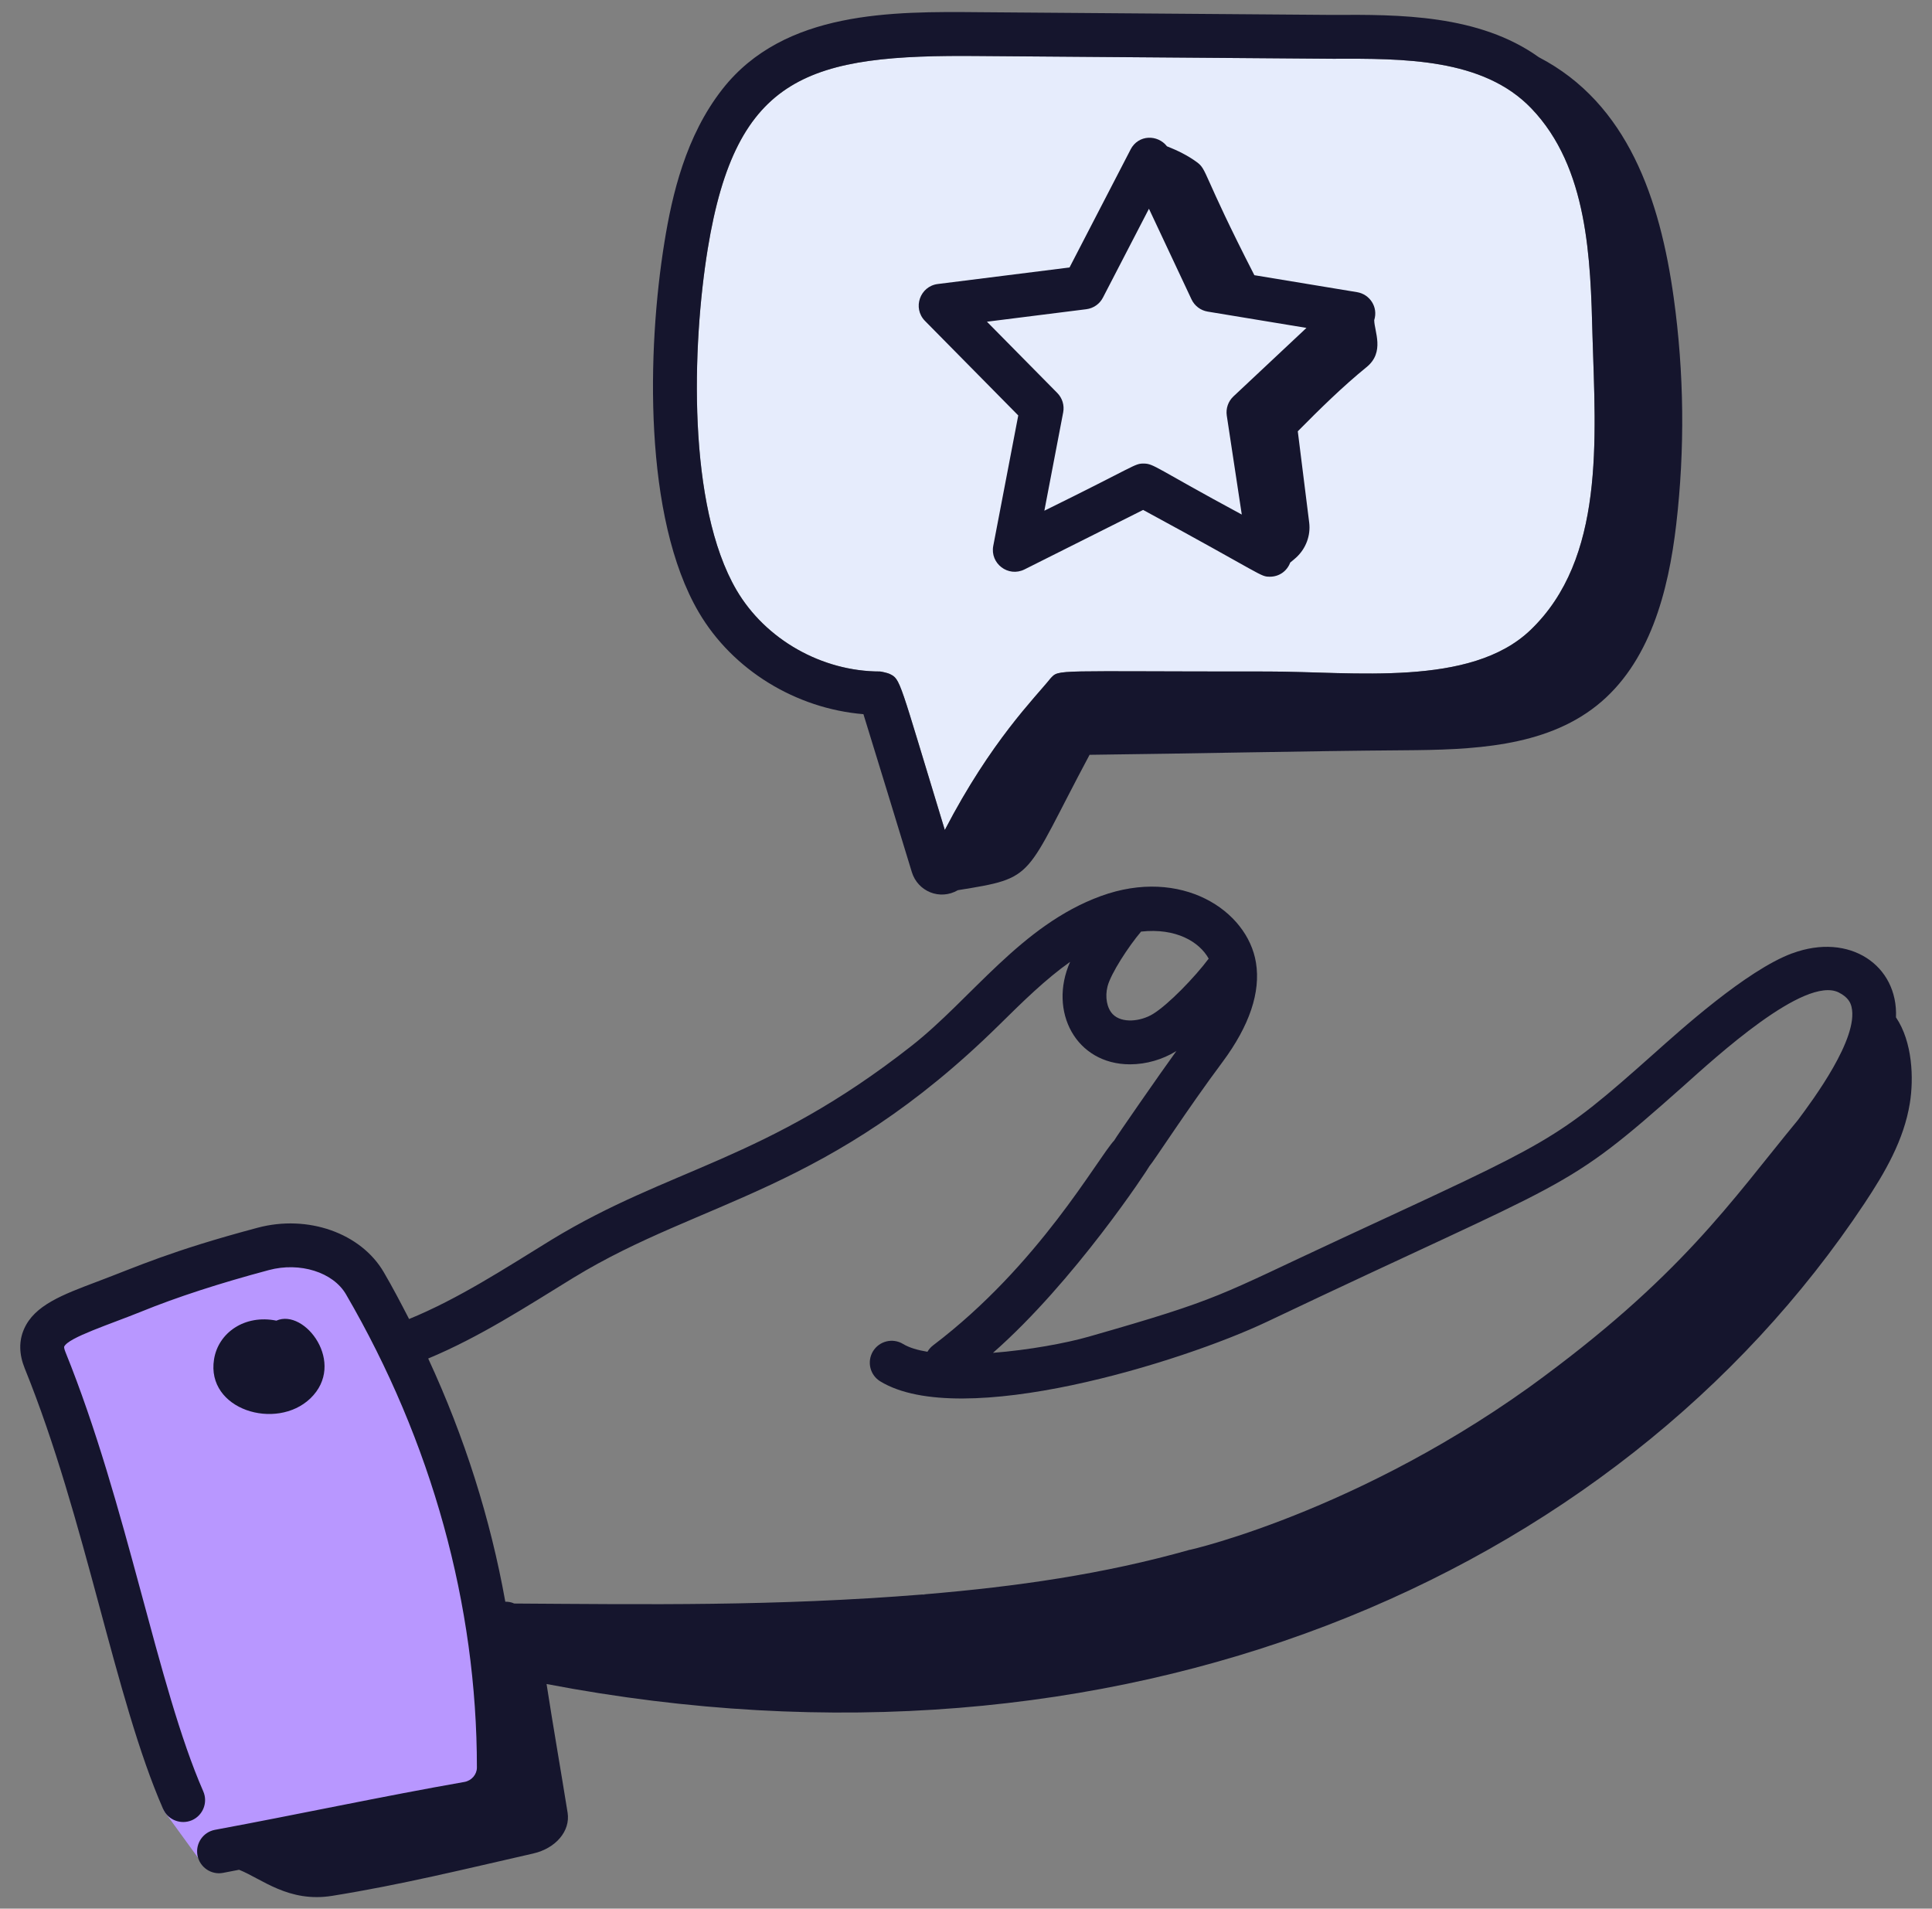
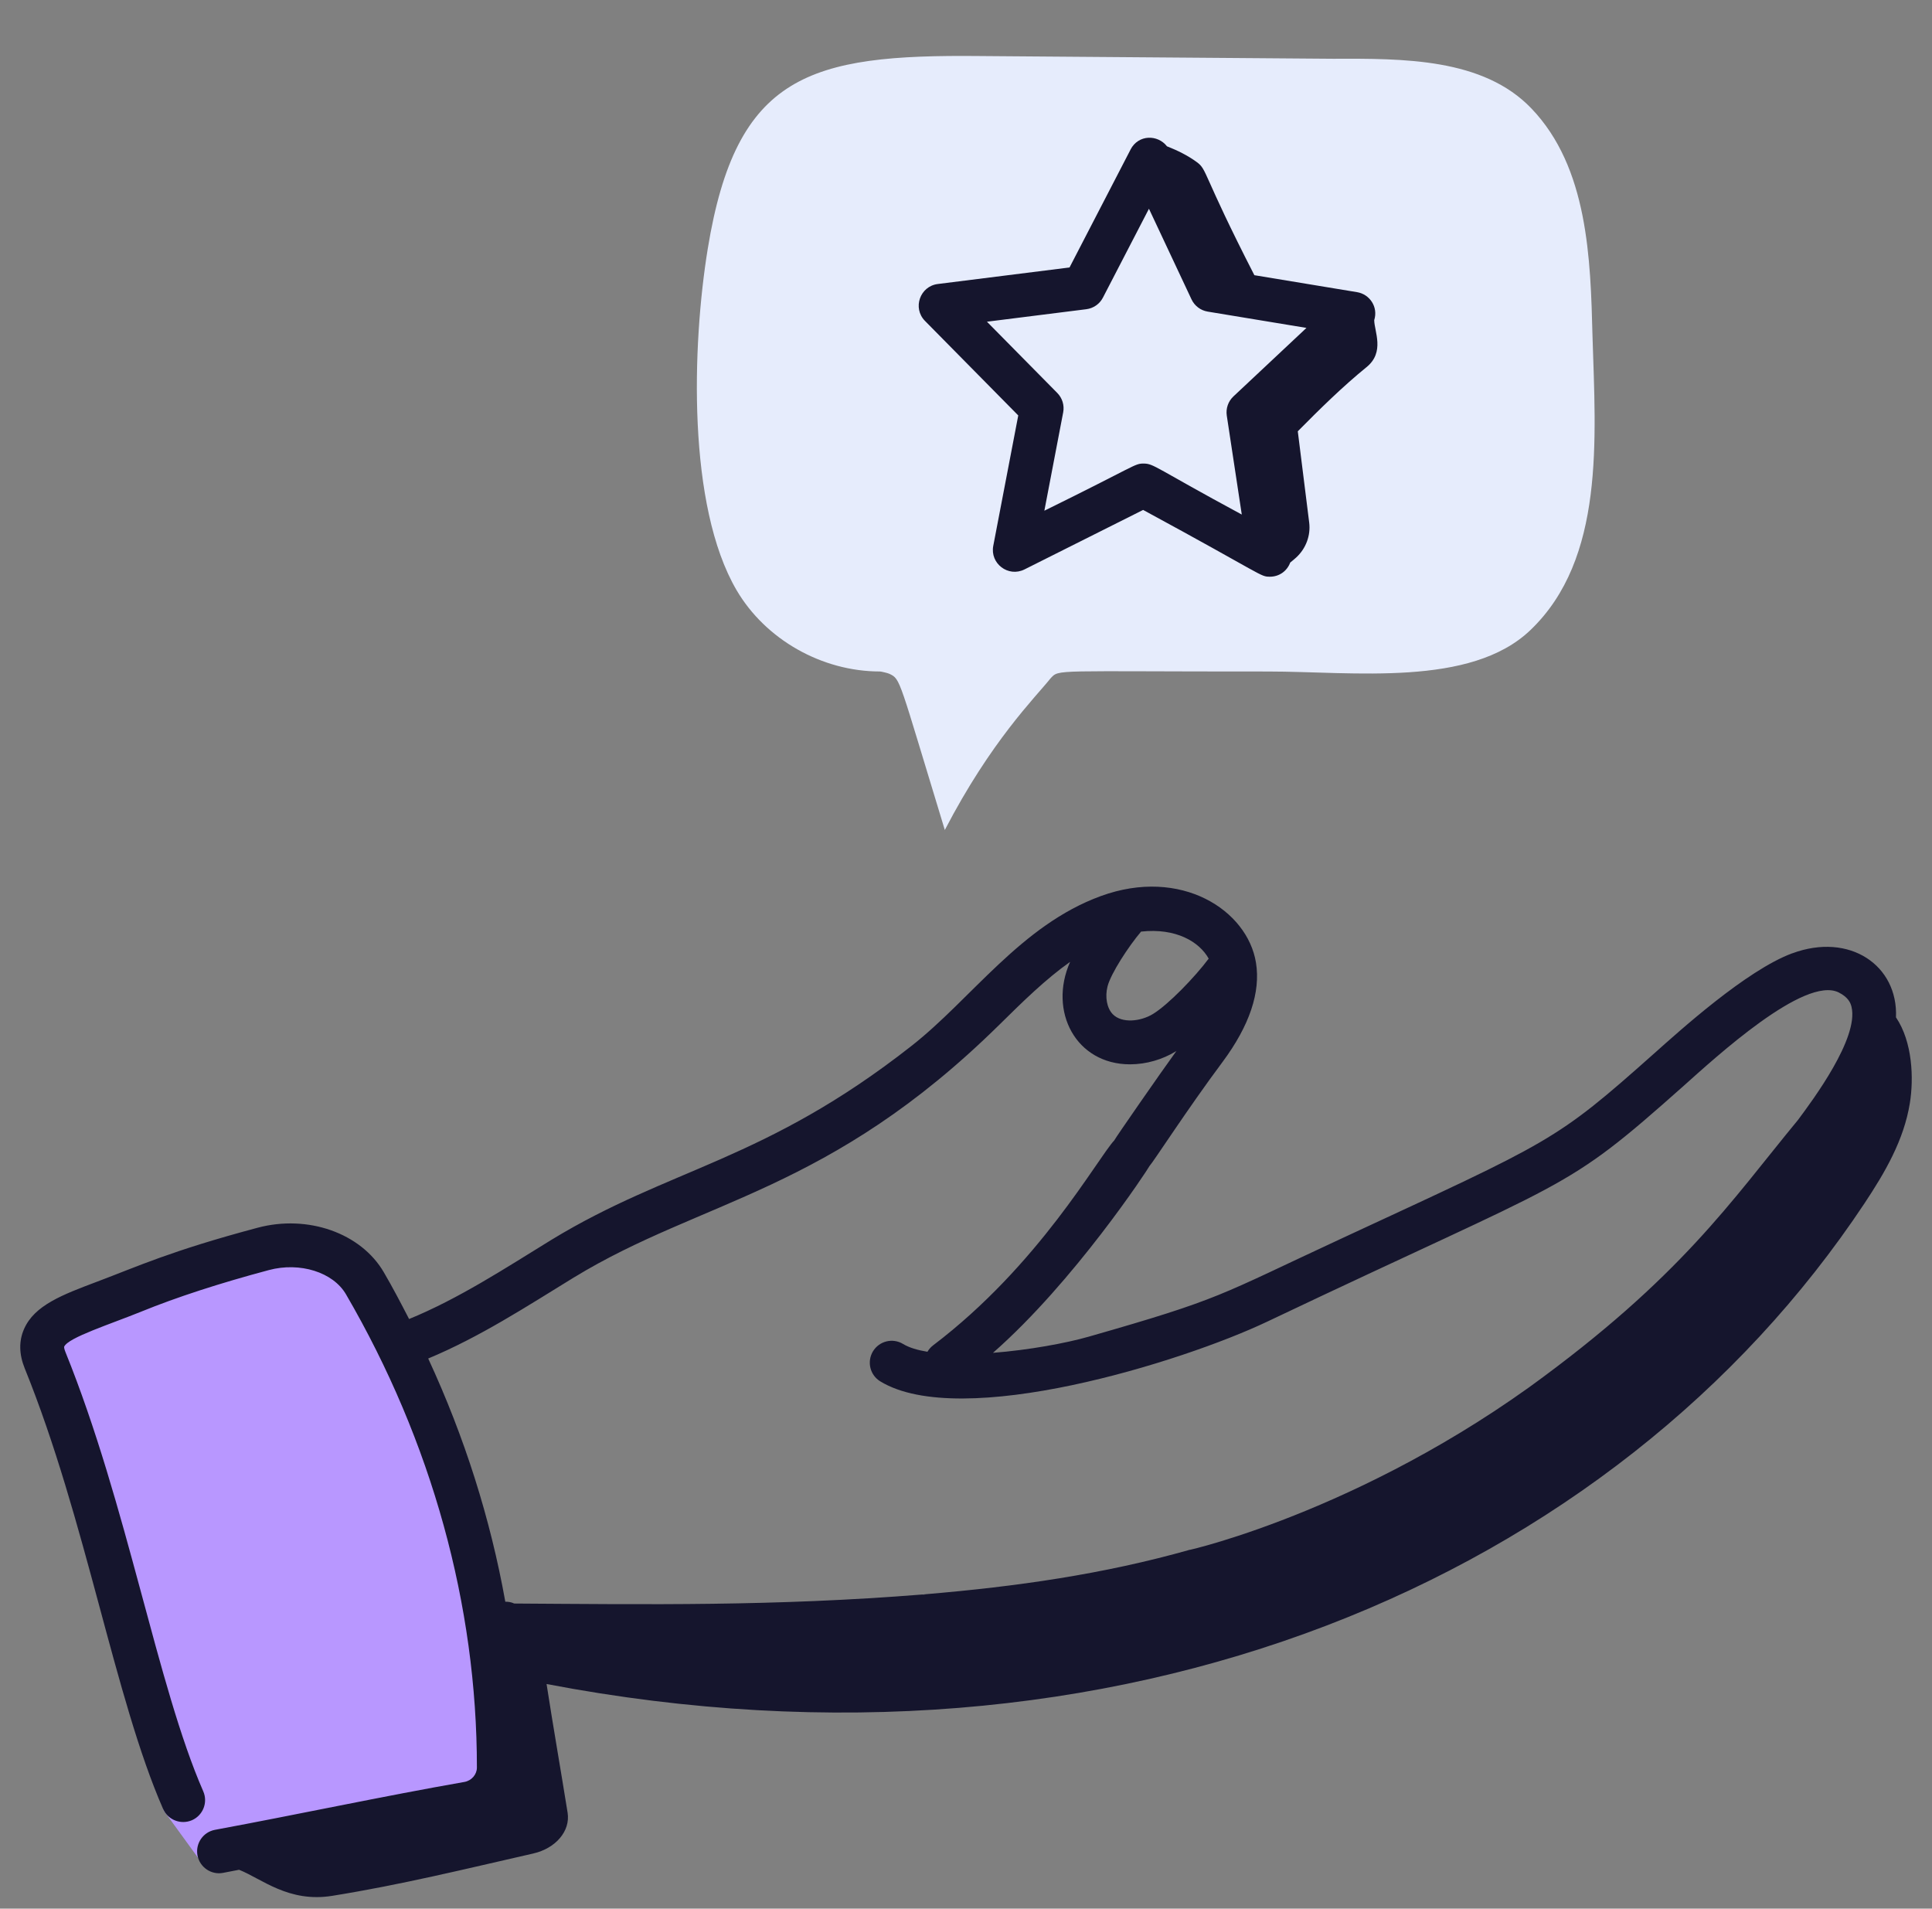
<svg xmlns="http://www.w3.org/2000/svg" width="82" height="81" viewBox="0 0 82 81" fill="none">
  <rect x="0" y="0" width="82" height="81" fill="#808080" stroke="none" />
  <path d="M2 56.845L14.334 52.511L19 62.845L22 75.845L8.407 78.845L6.954 76.845L2 56.845Z" fill="#B897FF" />
  <path d="M76.068 40.457C74.117 41.178 71.272 43.761 70.209 44.706C65.986 48.463 65.902 48.4 56.913 52.573C51.671 55.005 51.886 55.105 46.212 56.726C45.234 57.006 43.662 57.294 42.145 57.413C45.595 54.389 48.731 49.61 48.787 49.486C48.952 49.312 50.398 47.067 51.889 45.068C53.034 43.526 53.511 42.108 53.307 40.853C52.946 38.63 50.13 36.786 46.723 38.028C43.333 39.265 41.242 42.382 38.686 44.388C32.44 49.291 28.44 49.549 23.401 52.619C21.441 53.825 19.452 55.124 17.363 55.978C17.019 55.312 16.672 54.647 16.291 53.995C15.323 52.331 13.068 51.534 10.934 52.104C7.228 53.092 5.822 53.754 4.147 54.383C2.647 54.948 1.462 55.392 1.02 56.404C0.797 56.911 0.807 57.473 1.049 58.071C3.651 64.488 4.861 72.063 6.922 76.769C7.129 77.238 7.676 77.451 8.148 77.248C8.618 77.041 8.832 76.493 8.627 76.023C6.669 71.549 5.405 63.864 2.775 57.373C2.721 57.24 2.717 57.165 2.724 57.151C2.894 56.764 4.672 56.201 6.012 55.657C7.494 55.053 9.311 54.462 11.414 53.9C12.732 53.548 14.14 53.992 14.685 54.93C18.324 61.179 20.244 68.124 20.241 75.014C20.241 75.309 20.012 75.572 19.71 75.624C16.27 76.226 12.609 77.011 9.128 77.655C8.622 77.748 8.289 78.232 8.381 78.737C8.475 79.247 8.969 79.578 9.463 79.483C9.687 79.442 9.922 79.393 10.148 79.351C11.113 79.737 12.252 80.754 14.095 80.458C17.024 79.989 19.76 79.314 22.631 78.661C23.584 78.444 24.215 77.71 24.091 76.928C23.801 75.116 23.476 73.264 23.198 71.468C47.474 76.109 68.552 67.013 79.137 51.066C80.001 49.764 80.808 48.387 81.061 46.811C81.227 45.775 81.18 44.225 80.471 43.175C80.566 40.973 78.508 39.555 76.068 40.459V40.457ZM39.164 67.677C39.223 67.665 39.269 67.665 39.291 67.666C39.168 67.677 39.041 67.688 39.164 67.677ZM51.3 40.684C50.704 41.48 49.587 42.634 48.936 43.032C48.42 43.349 47.621 43.442 47.23 43.043C46.98 42.787 46.892 42.311 47.008 41.858C47.151 41.308 47.905 40.154 48.431 39.536C49.911 39.372 50.904 39.969 51.301 40.684H51.3ZM24.371 54.207C29.803 50.893 35.188 50.608 42.412 43.492C43.411 42.507 44.374 41.559 45.419 40.82C44.486 42.927 45.669 45.169 47.962 45.169C48.653 45.169 49.348 44.961 49.905 44.619C49.915 44.613 49.925 44.605 49.933 44.599C49.23 45.568 47.358 48.268 47.291 48.399C46.577 49.167 44.102 53.685 39.607 57.093C39.505 57.17 39.423 57.265 39.363 57.368C38.943 57.299 38.586 57.193 38.33 57.037C37.89 56.77 37.319 56.909 37.052 57.348C36.786 57.788 36.925 58.359 37.364 58.625C40.793 60.708 50.138 57.818 53.774 56.094C66.84 49.882 66.269 50.7 71.444 46.096C72.817 44.872 76.591 41.397 78.042 42.119C78.442 42.322 78.543 42.554 78.585 42.734C78.898 44.056 76.951 46.672 76.311 47.531C73.483 50.955 71.368 54.194 64.902 58.874C56.99 64.537 49.567 65.987 50.525 65.764C46.803 66.817 43.126 67.332 39.287 67.657C39.244 67.66 39.203 67.666 39.162 67.676V67.668C32.863 68.173 27.436 68.087 21.825 68.052C21.709 67.996 21.579 67.974 21.447 67.975C20.816 64.452 19.717 60.984 18.174 57.654C20.362 56.742 22.319 55.466 24.369 54.207H24.371Z" fill="#15152D" />
-   <path d="M13.169 59.351C14.724 57.863 12.934 55.513 11.73 56.047C10.402 55.776 9.265 56.547 9.084 57.691C8.743 59.83 11.721 60.729 13.169 59.351Z" fill="#15152D" />
  <path d="M37.748 28.596C37.675 28.561 37.396 28.497 37.349 28.497C34.881 28.497 32.491 27.141 31.261 25.044C29.166 21.464 29.37 14.666 30.039 10.558C31.247 3.154 34.351 2.305 41.572 2.378C42.546 2.384 56.443 2.493 56.569 2.494C59.562 2.483 62.944 2.463 64.994 4.599C67.406 7.11 67.507 10.993 67.591 14.276C67.722 18.624 68.124 23.711 64.954 26.742C62.411 29.173 57.443 28.498 53.816 28.498C44.635 28.503 44.97 28.387 44.588 28.789C43.93 29.613 42.068 31.437 40.101 35.224C38.131 28.775 38.236 28.829 37.748 28.596Z" fill="#E6ECFC" />
  <path d="M47.985 6.346L45.394 11.351L39.803 12.053C39.046 12.147 38.721 13.073 39.259 13.619L43.218 17.631L42.157 23.167C42.015 23.914 42.79 24.509 43.48 24.167L48.518 21.641C53.694 24.445 53.475 24.475 53.901 24.475C54.269 24.475 54.616 24.26 54.761 23.874C54.845 23.805 54.928 23.739 55.01 23.664C55.425 23.286 55.635 22.731 55.566 22.175L55.082 18.303C56.018 17.357 56.999 16.394 58.002 15.579C58.786 14.942 58.331 14.065 58.326 13.587C58.503 13.029 58.135 12.488 57.599 12.399L53.239 11.679C51.009 7.327 51.251 7.215 50.798 6.881C50.414 6.598 49.981 6.387 49.53 6.209C49.139 5.706 48.32 5.699 47.983 6.347L47.985 6.346ZM52.351 16.823C52.129 17.031 52.024 17.334 52.068 17.635L52.705 21.837C49.033 19.857 48.978 19.673 48.538 19.673C48.145 19.673 48.256 19.742 44.326 21.674L45.125 17.499C45.182 17.201 45.088 16.893 44.874 16.677L41.889 13.653L46.105 13.123C46.407 13.085 46.672 12.902 46.811 12.632L48.765 8.859L50.572 12.706C50.701 12.979 50.957 13.175 51.258 13.224L55.45 13.916L52.351 16.823Z" fill="#15152D" />
-   <path d="M65.317 2.431C62.768 0.606 59.369 0.615 56.559 0.633C56.35 0.63 41.783 0.52 41.588 0.518C37.894 0.485 33.294 0.441 30.672 3.77C29.096 5.772 28.524 8.29 28.204 10.258C27.459 14.829 27.302 21.963 29.657 25.983C31.096 28.439 33.786 30.073 36.647 30.309C37.338 32.548 38.021 34.78 38.701 37.011C38.951 37.827 39.884 38.225 40.657 37.778C44.019 37.238 43.425 37.308 46.245 32.033C50.571 31.983 55.458 31.871 59.593 31.841C62.445 31.821 65.532 31.722 67.766 29.947C70.017 28.159 70.812 25.113 71.144 22.257C71.516 19.066 71.481 15.828 71.039 12.645C70.459 8.459 69.084 4.39 65.318 2.431H65.317ZM37.748 28.596C37.675 28.561 37.396 28.497 37.349 28.497C34.881 28.497 32.491 27.141 31.261 25.044C29.166 21.464 29.37 14.666 30.039 10.558C31.247 3.154 34.351 2.305 41.572 2.378C42.546 2.384 56.443 2.493 56.569 2.494C59.562 2.483 62.944 2.463 64.994 4.599C67.406 7.11 67.507 10.993 67.591 14.276C67.722 18.624 68.124 23.711 64.954 26.742C62.411 29.173 57.443 28.498 53.816 28.498C44.635 28.503 44.97 28.387 44.588 28.789C43.93 29.613 42.068 31.437 40.101 35.224C38.131 28.775 38.236 28.829 37.748 28.596Z" fill="#15152D" />
</svg>